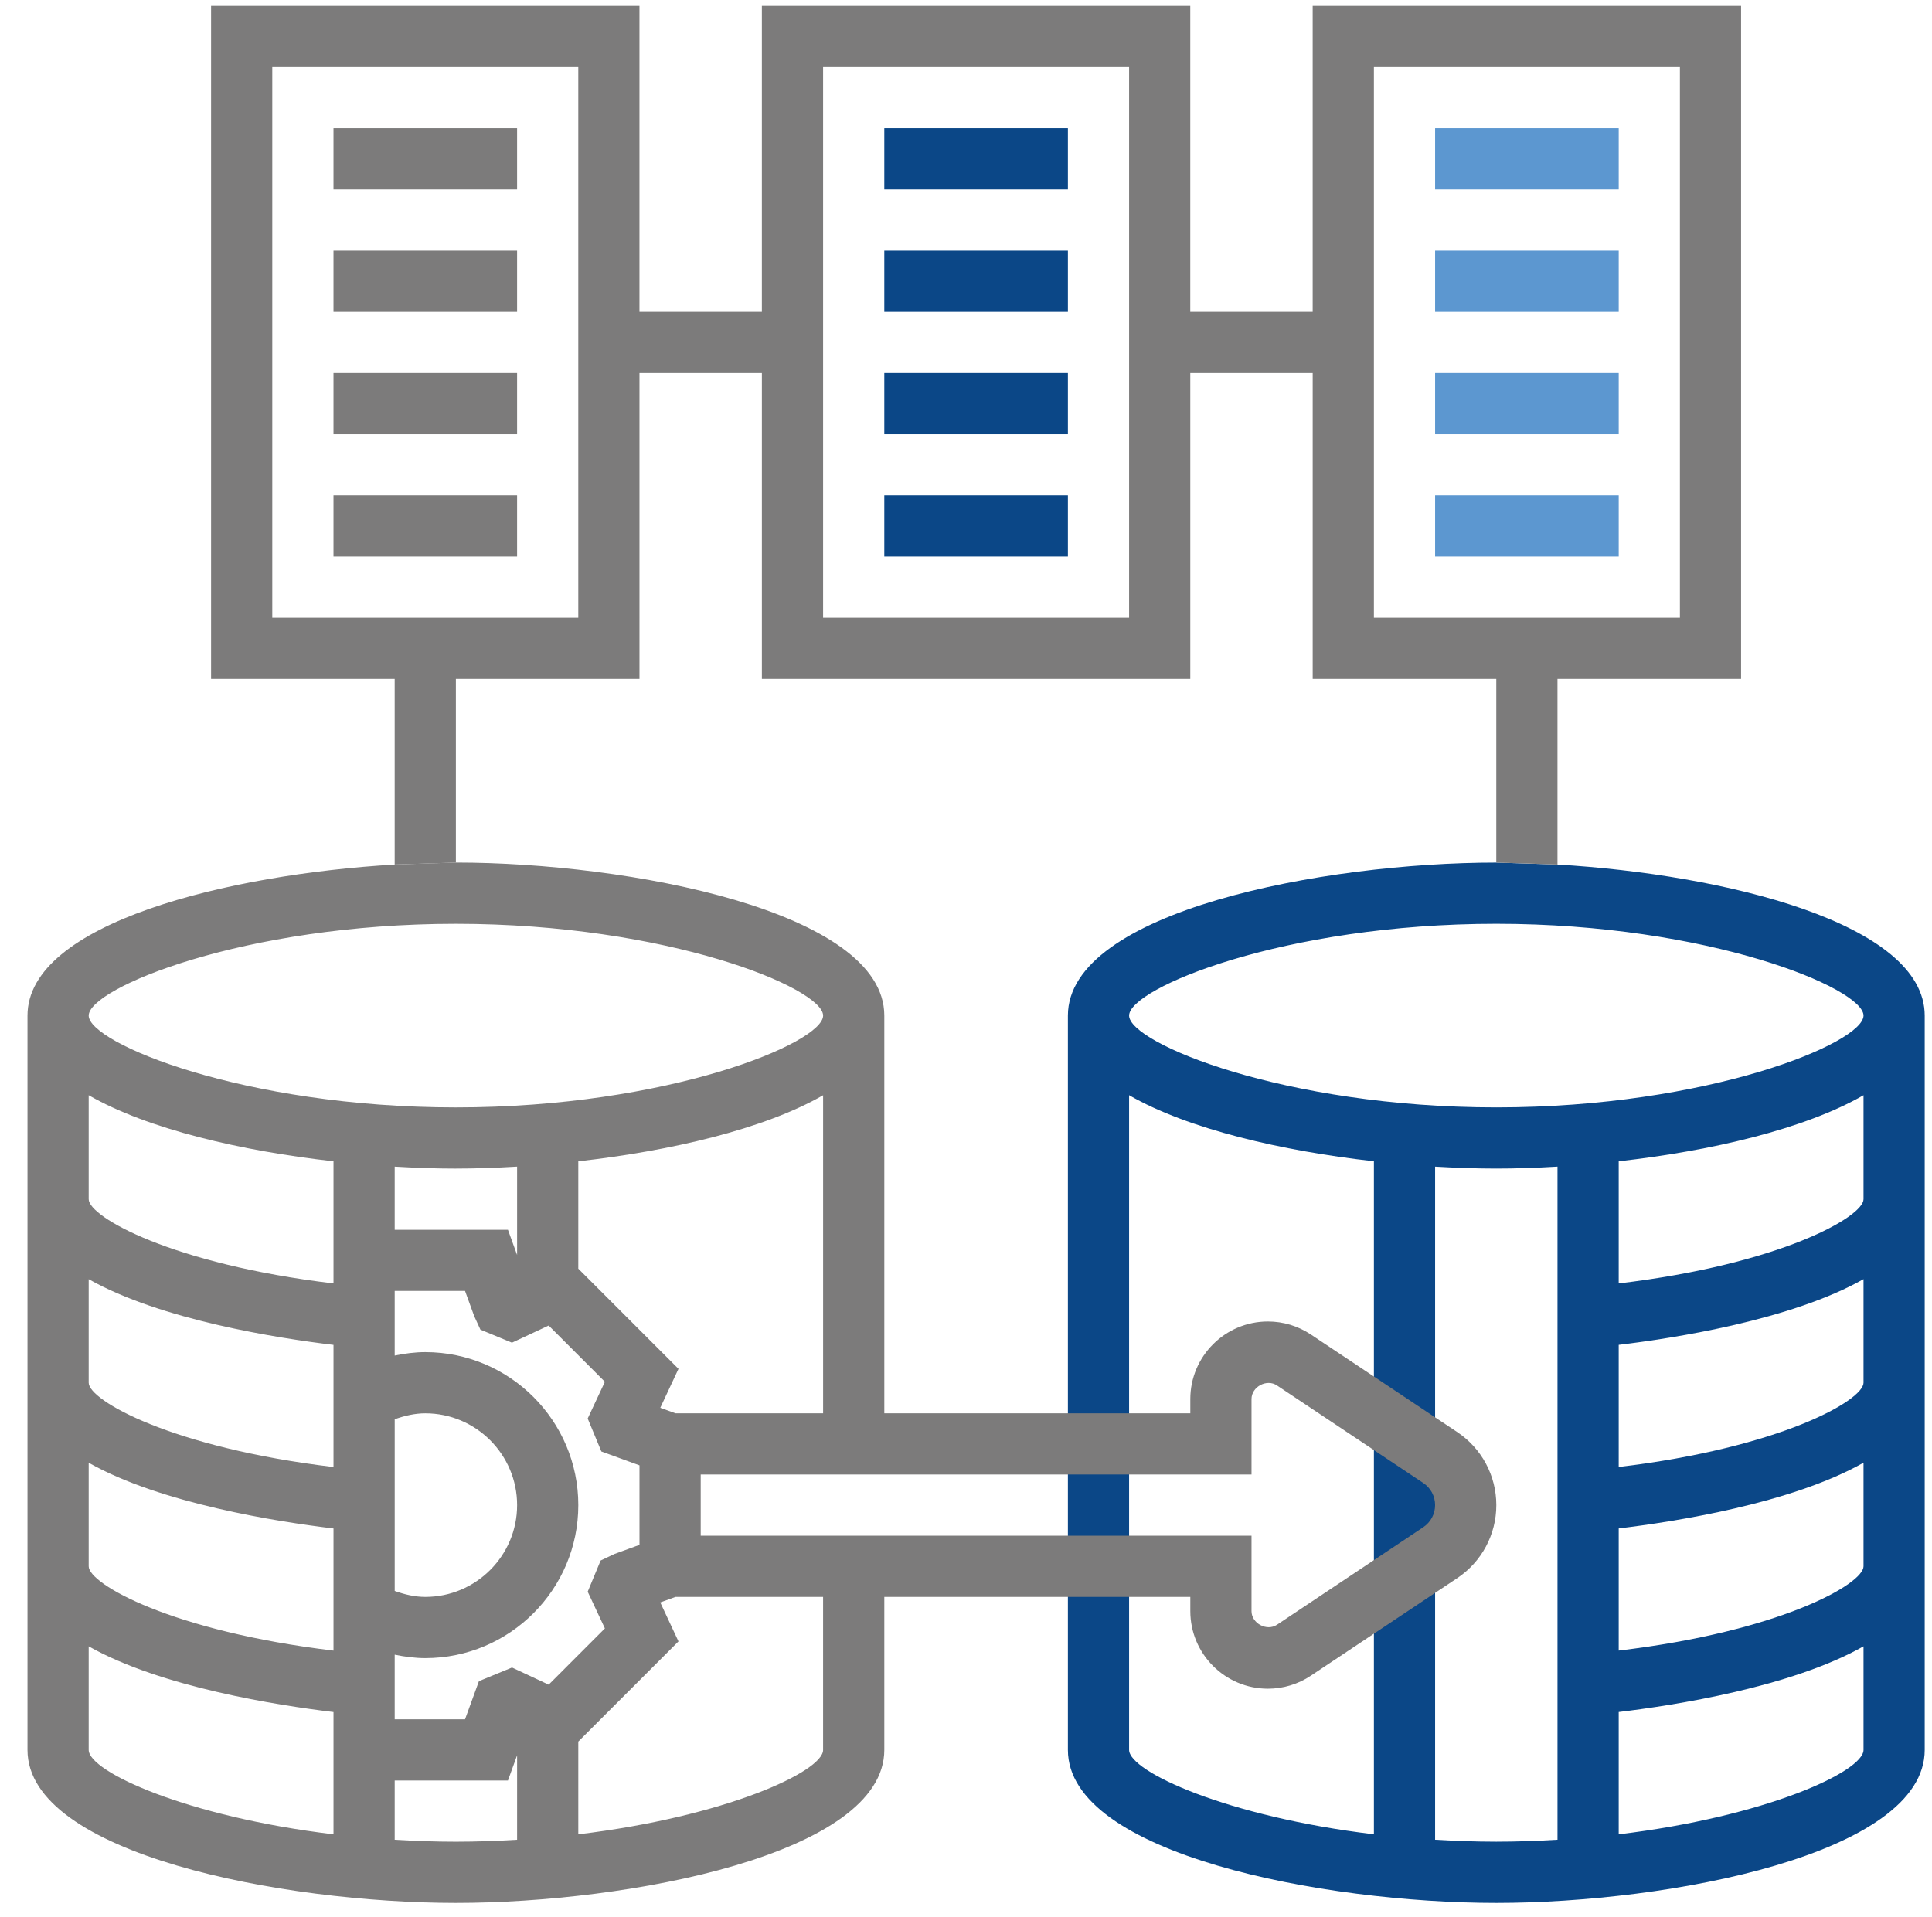
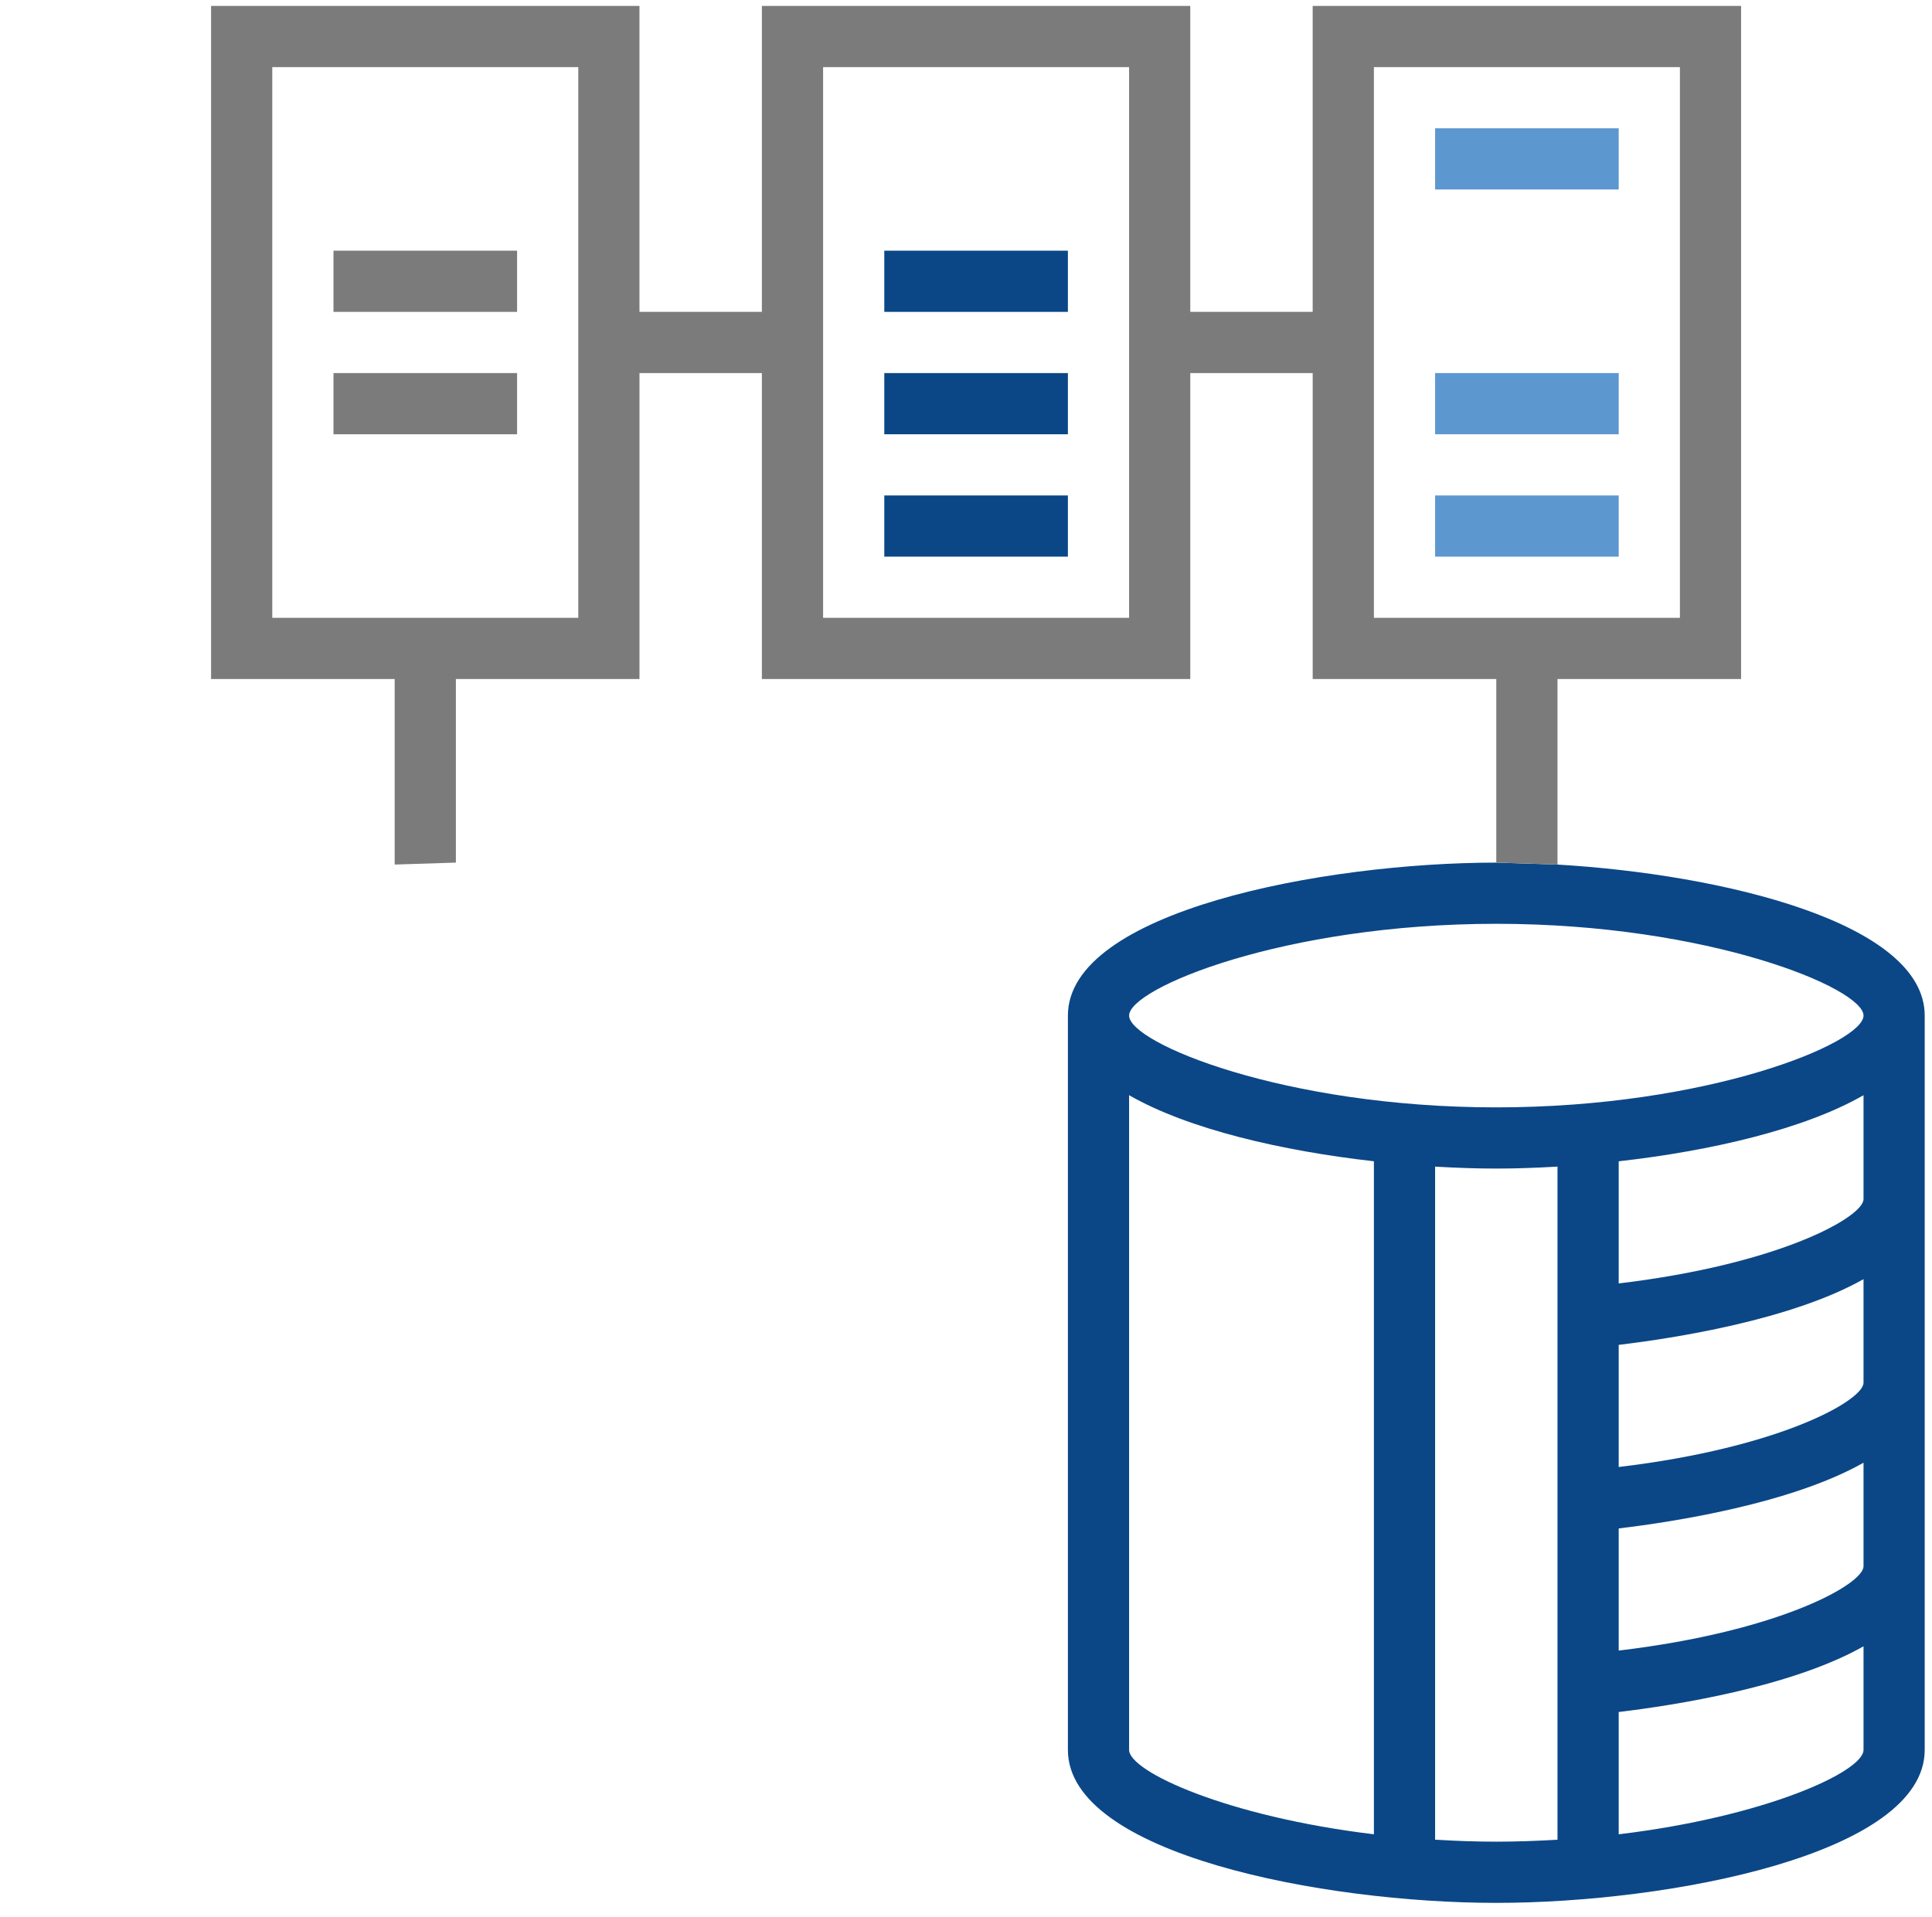
<svg xmlns="http://www.w3.org/2000/svg" id="Layer_9" viewBox="0 0 124.928 124">
  <path d="M120.5,65.681c0,1.771-10.026,5.936-23.745,5.936s-23.745-4.165-23.745-5.936,10.026-5.936,23.745-5.936,23.745,4.165,23.745,5.936Zm-31.66,39.974v12.974c-9.486-1.14-15.83-4.052-15.83-5.459v-42.341c3.821,2.198,9.88,3.603,15.83,4.274v30.551Zm-19.787-2.378v9.894c0,6.749,16.53,9.894,27.702,9.894s27.702-3.144,27.702-9.894v-47.489c0-5.99-13.006-9.134-23.745-9.767l-3.957-.127c-11.172,0-27.702,3.144-27.702,9.894v25.723m23.745,.261v-16.216c1.365,.079,2.697,.125,3.957,.125s2.592-.046,3.957-.127v43.532c-1.282,.075-2.596,.127-3.957,.127s-2.675-.051-3.957-.127v-15.962m11.872,15.612v-7.909c3.587-.429,11.16-1.607,15.83-4.248v6.698c0,1.407-6.344,4.32-15.83,5.459v0Zm0-11.882v-7.899c3.583-.429,11.16-1.607,15.83-4.25v6.7c0,1.144-5.378,4.205-15.83,5.449v-0Zm0-11.872v-7.899c3.583-.429,11.16-1.607,15.83-4.25v6.7c0,1.142-5.378,4.203-15.83,5.449v-0Zm0-11.872v-7.899c5.95-.671,12.009-2.076,15.83-4.274v6.724c0,1.142-5.378,4.203-15.83,5.449Z" style="fill:#0b4787;" />
  <path d="M88.84,4.34h19.787V39.957h-19.787V4.34Zm-35.617,0h19.787V39.957h-19.787V4.34Zm-35.617,0h19.787V39.957H17.606V4.34Zm11.872,51.447v-11.872h11.872V24.128h7.915v19.787h27.702V24.128h7.915v19.787h11.872v11.872l3.957,.127v-11.999h11.872V.383h-27.702V20.17h-7.915V.383h-27.702V20.17h-7.915V.383H13.649V43.915h11.872v11.999l3.957-.127Z" style="fill:#7c7b7b;" />
-   <path d="M92.032,98.771l-9.46,6.308c-.663,.437-1.646-.091-1.646-.883v-4.878H45.309v-3.957h35.617v-4.878c0-.793,.983-1.324,1.646-.881l9.46,6.308c.479,.317,.766,.853,.766,1.429s-.287,1.112-.766,1.431Zm-54.638-16.722v-6.943c5.95-.671,12.009-2.076,15.83-4.274v20.573h-9.543l-.985-.358,1.177-2.519-6.478-6.478Zm1.72,23.266l-3.635,3.637-2.371-1.108-2.139,.881-.898,2.467h-4.549v-4.179c.649,.133,1.31,.222,1.979,.222,5.455,0,9.894-4.438,9.894-9.894s-4.438-9.894-9.894-9.894c-.669,0-1.33,.089-1.979,.222v-4.179h4.549l.592,1.628,.402,.875,2.04,.843,2.374-1.108,3.635,3.637-1.112,2.376,.884,2.131,2.465,.898v5.141l-1.628,.594-.884,.419-.837,2.016,1.112,2.374Zm-9.634-29.74c1.26,0,2.592-.046,3.957-.127v5.715l-.592-1.63h-7.323v-4.084c1.365,.081,2.697,.127,3.957,.127Zm-3.957,16.214c.637-.226,1.296-.384,1.979-.384,3.273,0,5.936,2.663,5.936,5.936s-2.663,5.936-5.936,5.936c-.683,0-1.342-.158-1.979-.386v-11.103Zm0-35.874c-10.739,.633-23.745,3.777-23.745,9.767v47.489c0,6.749,16.53,9.894,27.702,9.894s27.702-3.144,27.702-9.894v-9.894h19.787v.92c0,2.764,2.25,5.016,5.016,5.016,.993,0,1.955-.291,2.782-.843l4.074-2.715,3.957-2.638,1.431-.954c1.581-1.055,2.527-2.822,2.527-4.723s-.946-3.669-2.527-4.723l-1.431-.952-3.957-2.64-4.074-2.715c-.827-.552-1.789-.843-2.782-.843-2.766,0-5.016,2.252-5.016,5.016v.92h-19.787v-25.723c0-6.749-16.53-9.894-27.702-9.894l-3.957,.127Zm3.957,3.831c13.718,0,23.745,4.165,23.745,5.936s-10.026,5.936-23.745,5.936-23.745-4.165-23.745-5.936,10.026-5.936,23.745-5.936Zm-23.745,11.085c3.821,2.198,9.88,3.603,15.83,4.274v7.899c-10.452-1.249-15.83-4.306-15.83-5.449v-6.724Zm0,11.898c4.67,2.642,12.24,3.819,15.83,4.25v7.899c-10.452-1.251-15.83-4.308-15.83-5.451v-6.698Zm0,11.872c4.67,2.642,12.24,3.819,15.83,4.25v7.899c-10.452-1.251-15.83-4.308-15.83-5.451v-6.698Zm0,18.57v-6.698c4.67,2.642,12.24,3.819,15.83,4.25v7.907c-9.486-1.14-15.83-4.052-15.83-5.459Zm19.787,5.81v-3.831h7.323l.592-1.63v5.461c-1.282,.075-2.596,.127-3.957,.127s-2.675-.051-3.957-.127v0Zm27.702-5.81c0,1.407-6.344,4.32-15.83,5.459v-5.998l6.478-6.478-1.177-2.519,.985-.358h9.543v9.894Z" style="fill:#7c7b7b;" />
  <g>
    <path d="M92.798,8.298h11.872v3.957h-11.872v-3.957Z" style="fill:#5c97d0;" />
-     <path d="M92.798,16.213h11.872v3.957h-11.872v-3.957Z" style="fill:#5c97d0;" />
    <path d="M92.798,24.128h11.872v3.957h-11.872v-3.957Z" style="fill:#5c97d0;" />
    <path d="M92.798,32.043h11.872v3.957h-11.872v-3.957Z" style="fill:#5c97d0;" />
-     <path d="M57.181,8.298h11.872v3.957h-11.872v-3.957Z" style="fill:#0b4787;" />
    <path d="M57.181,16.213h11.872v3.957h-11.872v-3.957Z" style="fill:#0b4787;" />
    <path d="M57.181,24.128h11.872v3.957h-11.872v-3.957Z" style="fill:#0b4787;" />
    <path d="M57.181,32.043h11.872v3.957h-11.872v-3.957Z" style="fill:#0b4787;" />
-     <path d="M21.564,8.298h11.872v3.957h-11.872v-3.957Z" style="fill:#7c7b7b;" />
    <path d="M21.564,16.213h11.872v3.957h-11.872v-3.957Z" style="fill:#7c7b7b;" />
    <path d="M21.564,24.128h11.872v3.957h-11.872v-3.957Z" style="fill:#7c7b7b;" />
-     <path d="M21.564,32.043h11.872v3.957h-11.872v-3.957Z" style="fill:#7c7b7b;" />
  </g>
</svg>